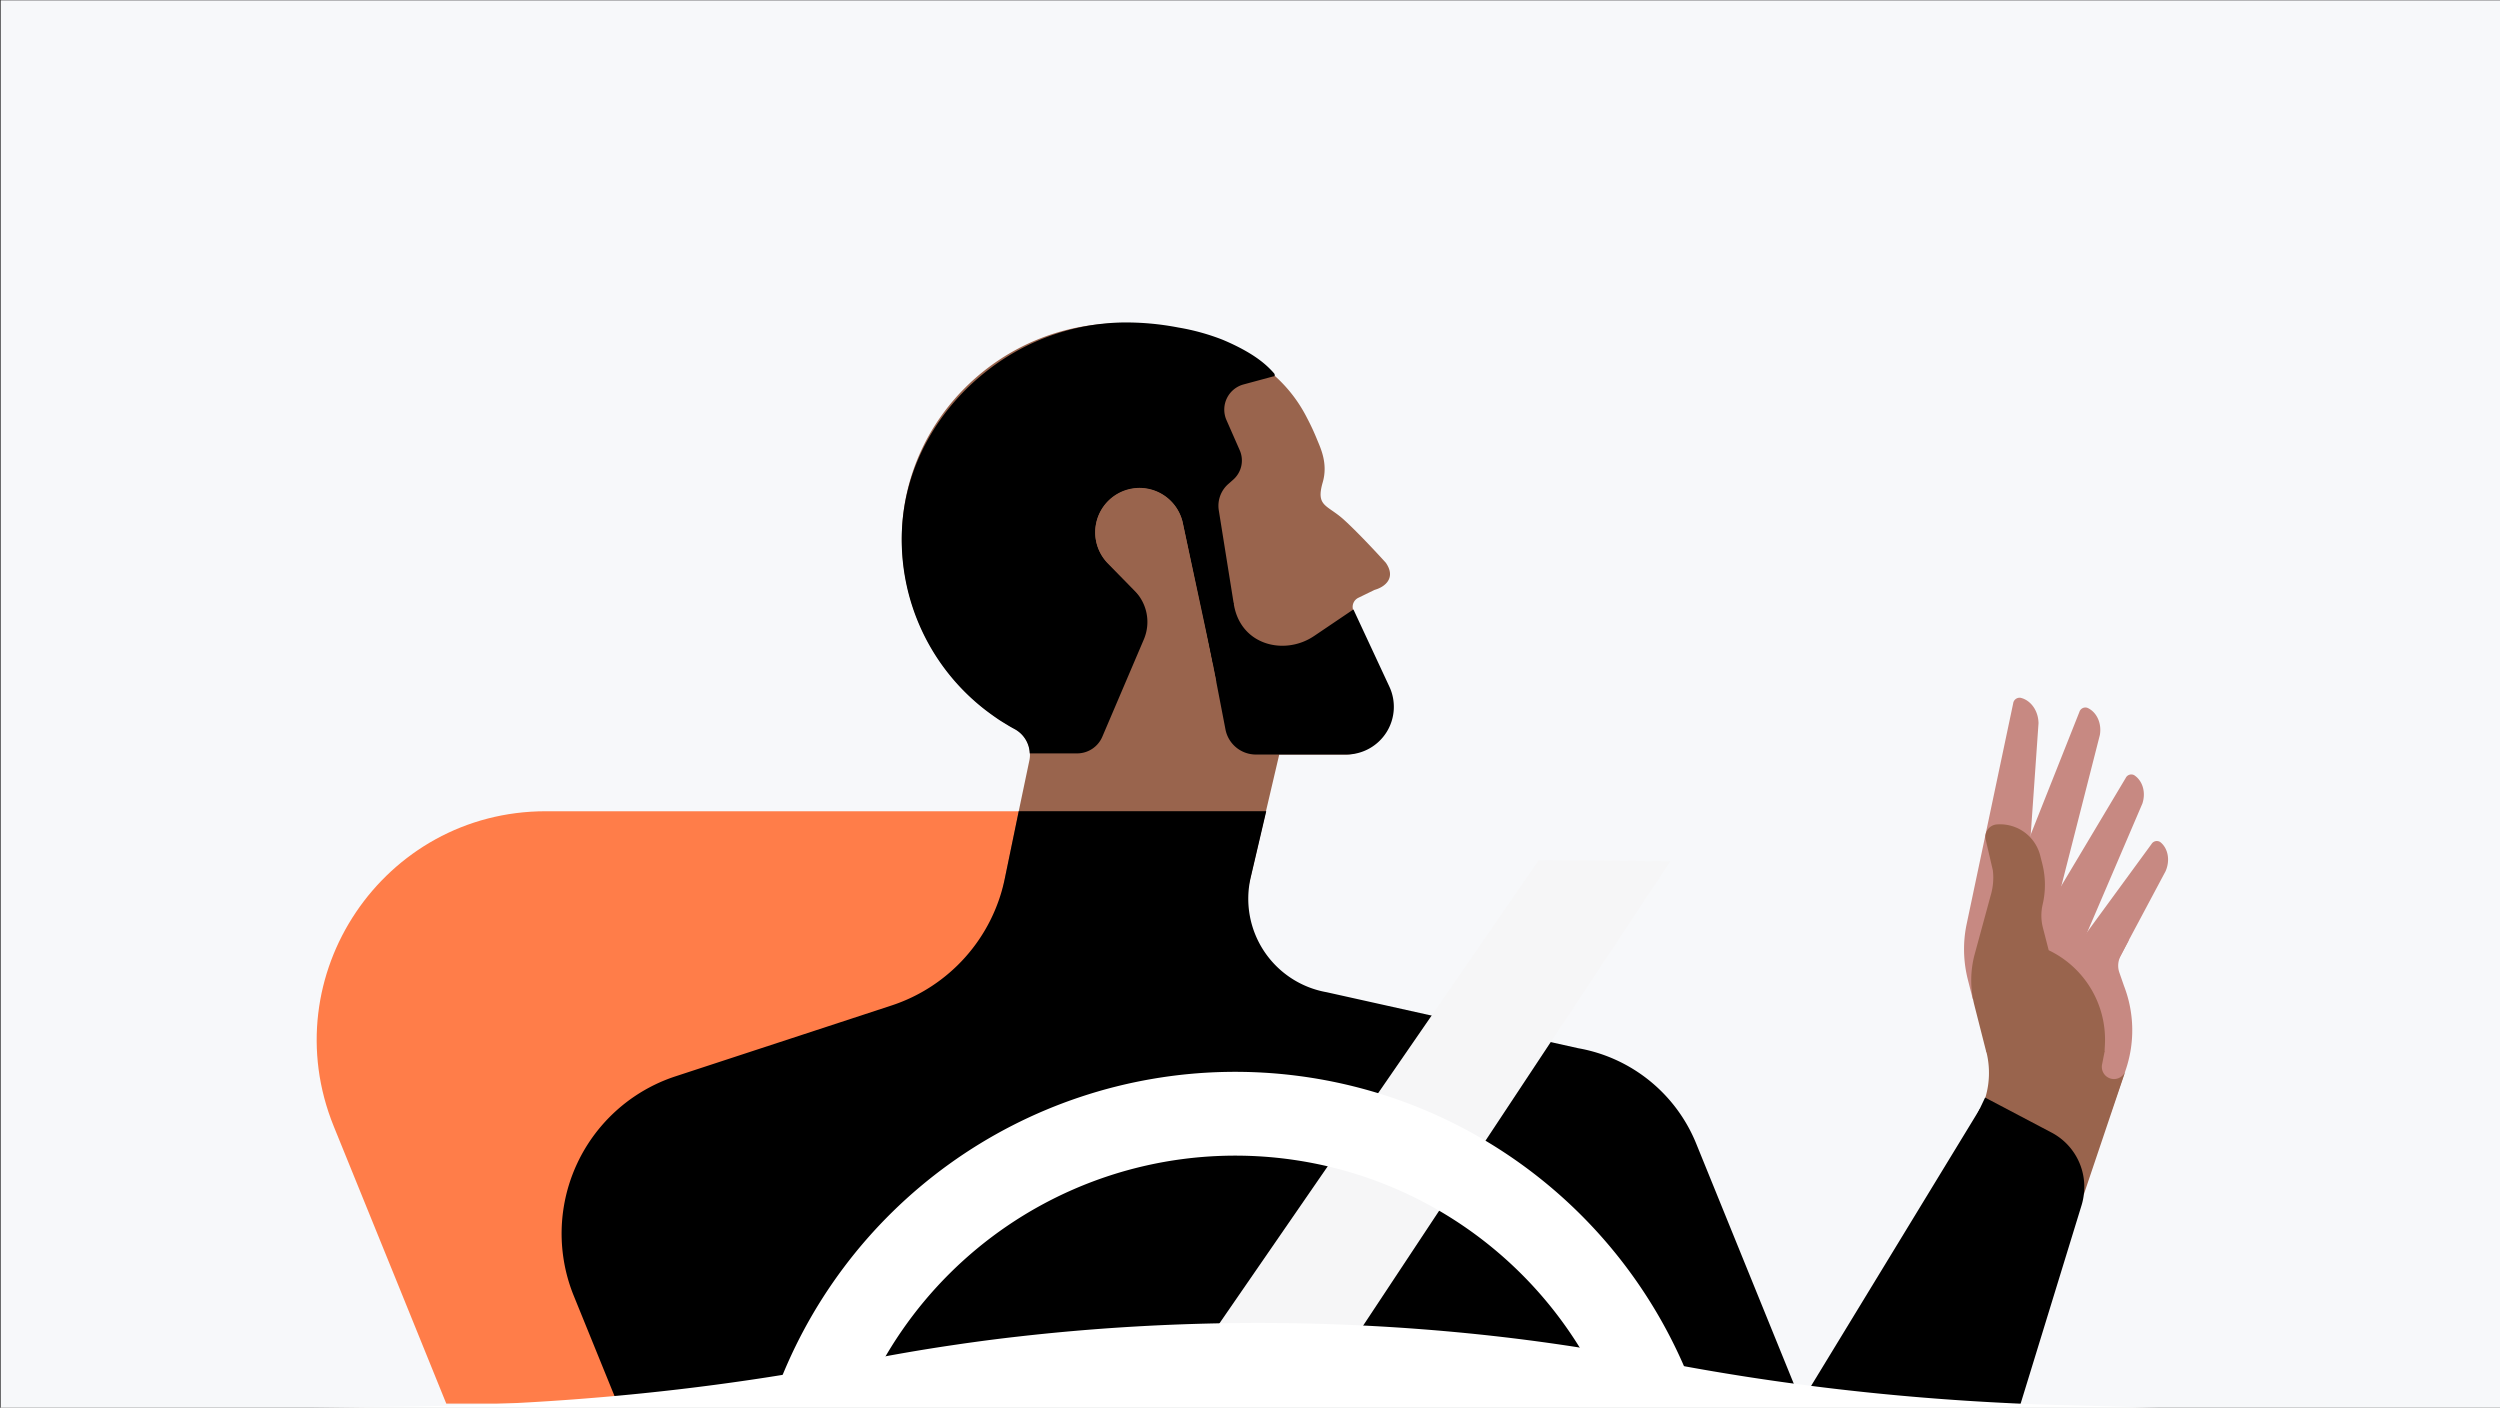
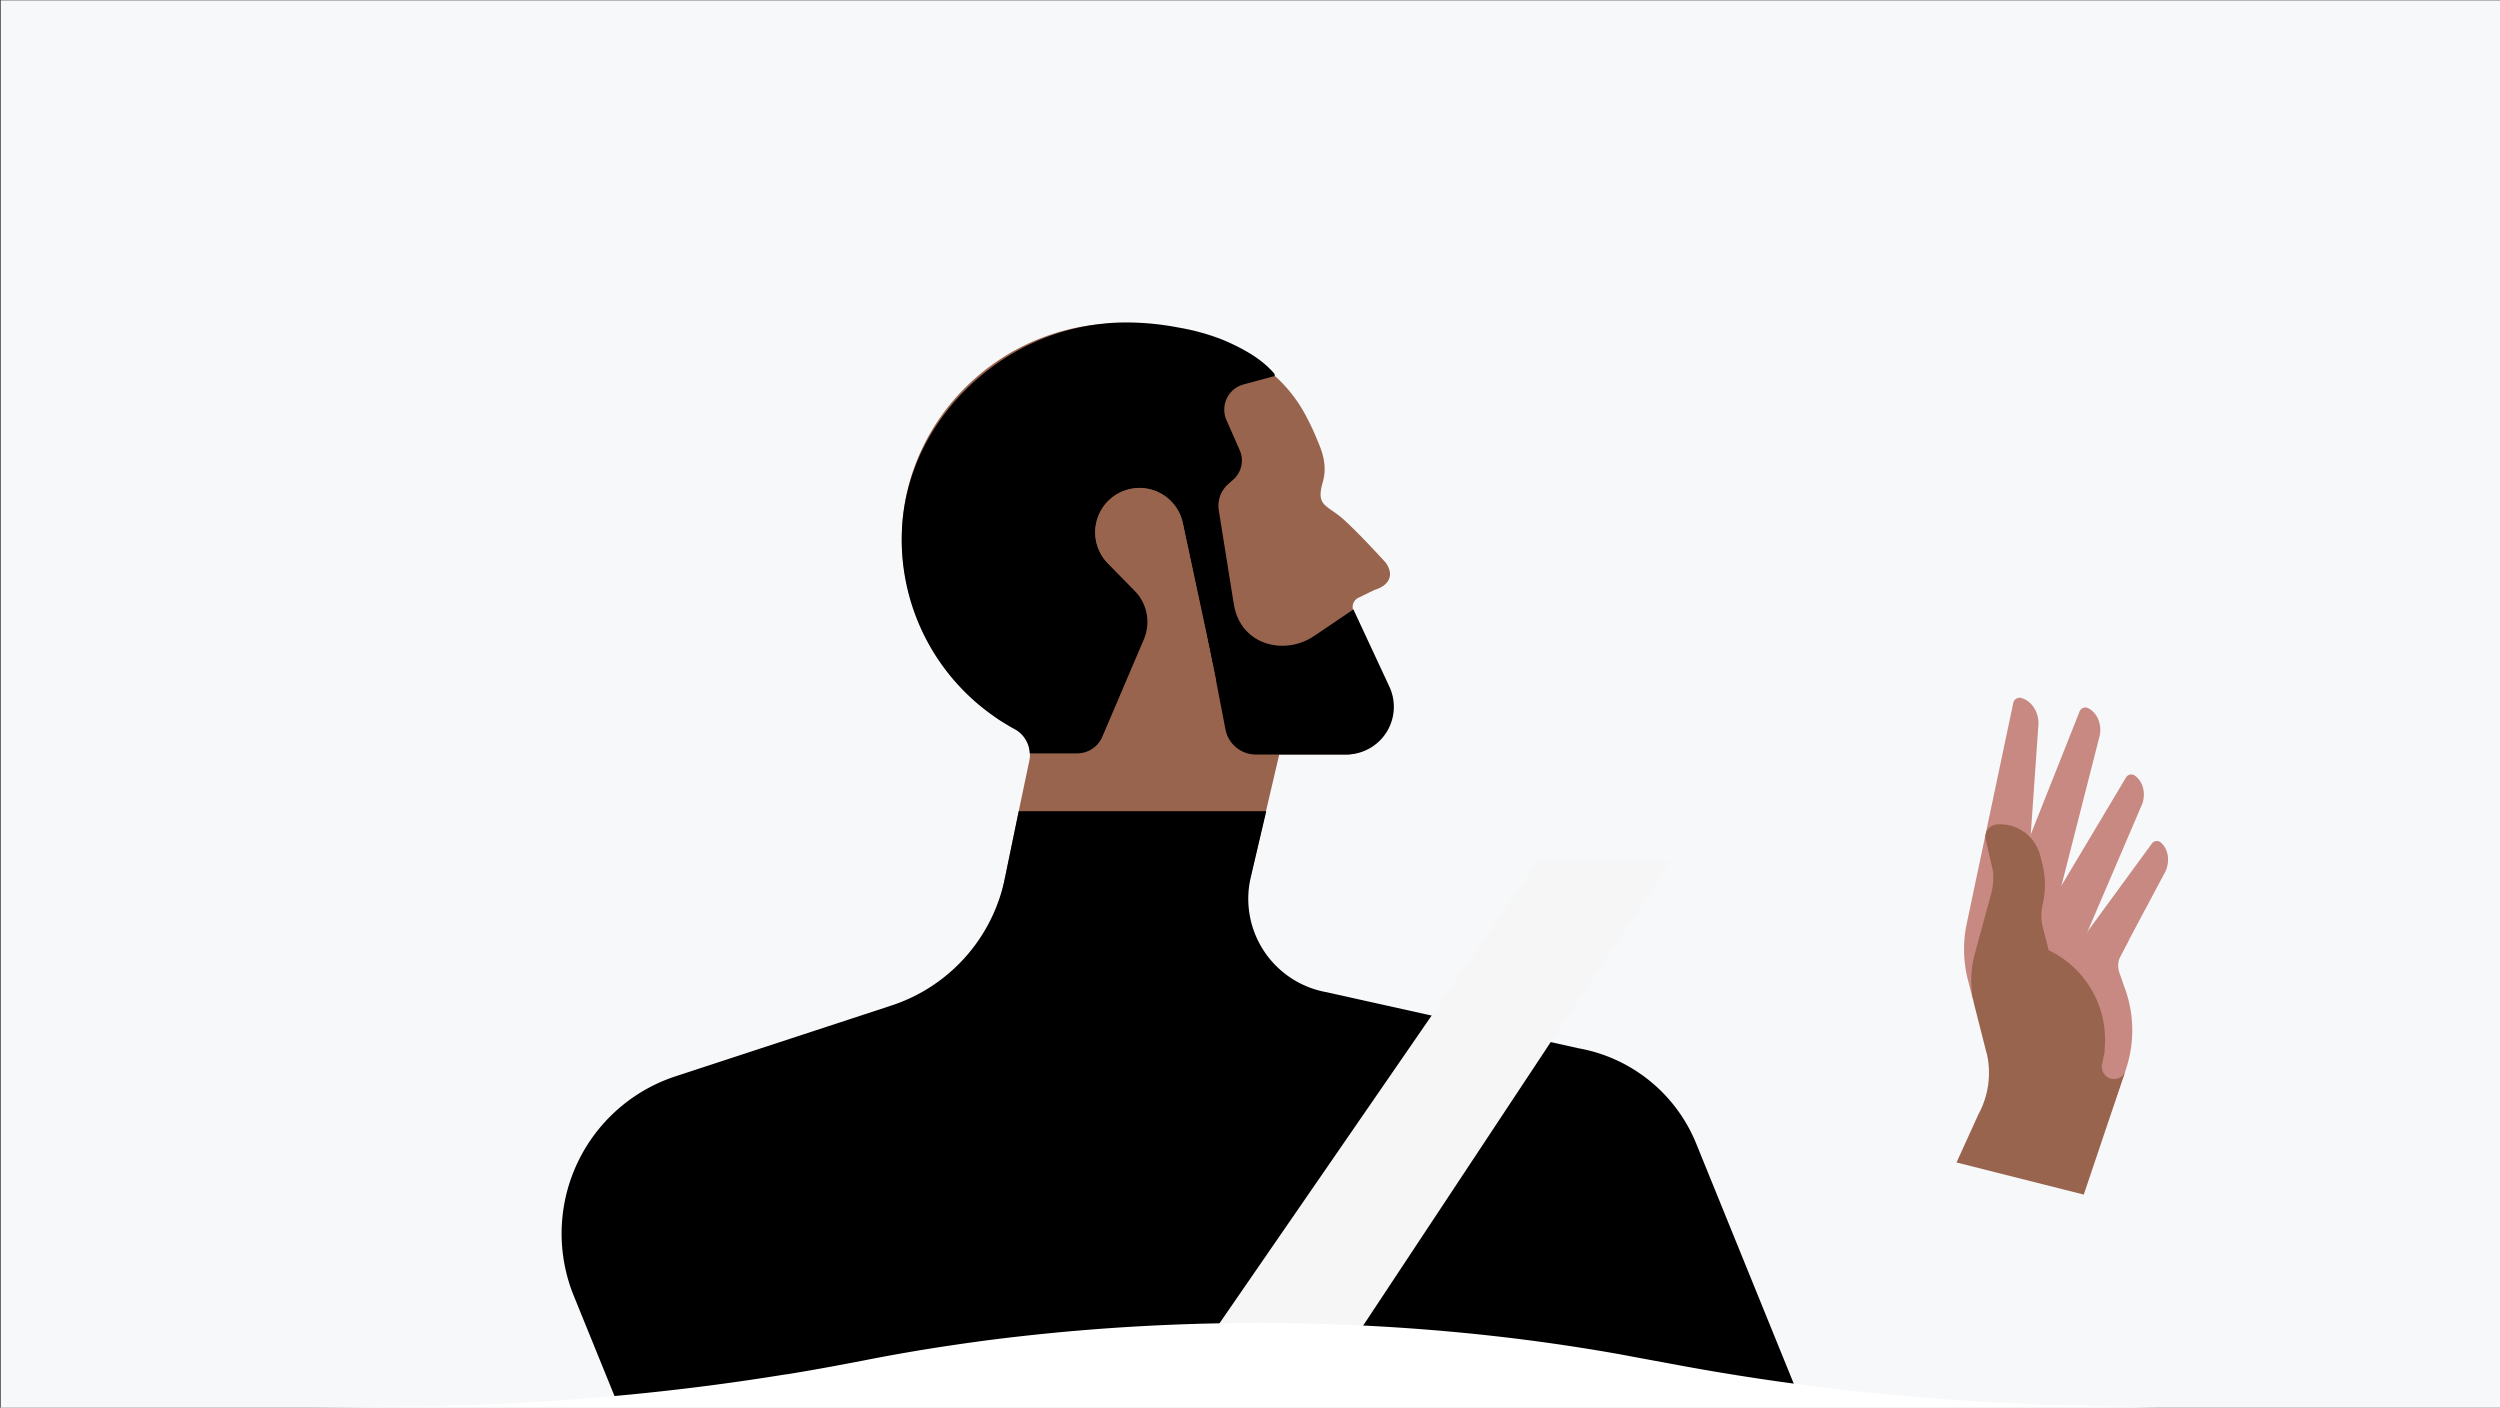
<svg xmlns="http://www.w3.org/2000/svg" id="art" viewBox="0 0 943 531">
  <rect x="0" y="0" width="943" height="531" fill="#333333" stroke="none" />
  <defs>
    <style>.cls-1{fill:#f7f8fa;}.cls-2{fill:#ff7d49;}.cls-3{fill:#99644d;}.cls-4{fill:#c78982;}.cls-5{fill:none;}.cls-6{fill:#f6f6f7;}.cls-7{fill:#fff;}</style>
  </defs>
  <title>signUp_tablet_updated</title>
  <rect class="cls-1" x="0.27" y="0.12" width="943" height="531" />
-   <path class="cls-2" d="M517.34,529.45h-349L148.66,480.9l-1.71-4.2-21.07-51.88C102.83,368,144.61,306,205.89,306h220.7Z" />
  <path class="cls-3" d="M518.5,222.5l-6.15,3a3.8,3.8,0,0,0-2,4.39l7.69,42c1.23,6.69-3.4,12.75-10.2,12.71H482.53l-5,21.36-.85,3.63-13.5,58.1H371.52l12-58.1.75-3.63,4-19.08a7.14,7.14,0,0,0,.13-.76,9.58,9.58,0,0,0,.07-2.1,10.89,10.89,0,0,0-5.67-9.13c-1.68-.9-3.32-1.88-4.92-2.91a81.65,81.65,0,0,1-37.63-72.27c1.86-42.85,38.07-77.21,81-77.74a103.9,103.9,0,0,1,21.08,1.89,93.67,93.67,0,0,1,16.49,4.78,79.74,79.74,0,0,1,14,7.11c1.35.86,2.62,1.74,3.82,2.62A53.9,53.9,0,0,1,493,157.63a86.86,86.86,0,0,1,3.81,8.2c1.38,3.34,4.15,9.09,2.12,16.11-2.67,9.23,1.65,8.35,8,14.11s15.79,16.21,15.79,16.21C526.72,218,522.39,221.43,518.5,222.5Z" />
  <path d="M480.21,142l-11.1,3a9.84,9.84,0,0,0-6.48,13.47l5,11.37a9.62,9.62,0,0,1-2.44,11.07l-1.91,1.69a10.92,10.92,0,0,0-3.55,9.91l5.6,35-7.74,23-11.52-53.6a16.73,16.73,0,0,0-14-12.6,17.1,17.1,0,0,0-6.19.34,16.69,16.69,0,0,0-8,27.88l6.87,7,3.27,3.34a16.79,16.79,0,0,1,3.43,18.33l-15.66,36.7a10.33,10.33,0,0,1-9.51,6.28H388.42a10.89,10.89,0,0,0-5.67-9.13c-1-.54-2-1.09-2.93-1.69-.52-.3-1-.61-1.54-.93l-.45-.28c-1-.61-1.89-1.24-2.82-1.89l-.48-.34q-1.31-.93-2.58-1.9l-.11-.08a81.21,81.21,0,0,1-31.63-68c1.06-24.32,13.9-46.11,32.66-60.49,0,0,0,0,0,0a85.19,85.19,0,0,1,50.48-17.81,103.88,103.88,0,0,1,21.08,1.89A84.13,84.13,0,0,1,461,128.08c1.66.69,3.19,1.38,4.59,2.06,8.25,4,12.3,7.58,15.05,10.75C481,141.58,480.87,142,480.21,142Z" />
  <path d="M510.51,229.88l-14.8,10-.22.14c-11,7.33-27.9,3.44-30.17-12.64l-12,1.45,8.9,46.17a11.69,11.69,0,0,0,11.54,9.61h34.18A18,18,0,0,0,524.07,259Z" />
  <path class="cls-3" d="M458.77,257.1l-27.65-31.22L422,216.6l-4.12-4.21a16.69,16.69,0,1,1,28.15-15.63Z" />
  <path class="cls-4" d="M814.85,317.63c2.9,2.28,3.84,6.8,2,11L792.56,374.2l-30.81,12.28,49.81-68.12A2.33,2.33,0,0,1,814.85,317.63Z" />
  <path class="cls-4" d="M805,292.39c3.12,2,4.53,6.36,3.12,10.68l-29,67.71L759,365.16l42.82-71.71A2.33,2.33,0,0,1,805,292.39Z" />
  <path class="cls-4" d="M787.38,267c3.41,1.51,5.47,5.69,4.69,10.23l-17.26,67.69-22.56,4.47,32.1-80.85A2.36,2.36,0,0,1,787.38,267Z" />
  <path class="cls-4" d="M762.18,263.21c3.79.9,6.69,4.81,6.75,9.61l-4.85,69.3,17.43,7.32-37.36,27.45-1.88-7.4a46.41,46.41,0,0,1-.55-20.45l17.64-83.68A2.46,2.46,0,0,1,762.18,263.21Z" />
  <path class="cls-4" d="M760.14,357.19,803,354.63l-3.13,6a7.86,7.86,0,0,0-.45,6.21l1.76,5.06a46.44,46.44,0,0,1,.52,32h0l-5.47,15.67-32.81,1.53-13.71-53.66C750.27,366.62,760.14,357.19,760.14,357.19Z" />
  <path class="cls-3" d="M749,316.69l2.7,11.59a23.2,23.2,0,0,1-.61,8.73l-6.21,22.81a37.86,37.86,0,0,0-.16,19.28l4.42,17.37,14.26,24.66,30.45-24.69.12-2.37a37.36,37.36,0,0,0-21.2-35.64h0L770.6,350a18.57,18.57,0,0,1-.13-8.75A32.49,32.49,0,0,0,770.4,326l-.84-3.32a15.62,15.62,0,0,0-16.39-11.7l-.06,0A4.69,4.69,0,0,0,749,316.69Z" />
  <path class="cls-3" d="M803.43,398.89,786,450.6l-48-12.11,8.29-18.22a32.7,32.7,0,0,0,2.9-23.8l17.29-4.4,27.42,4.37-1,5.08a4.6,4.6,0,0,0,3.82,5.45h0a4.6,4.6,0,0,0,5-3Z" />
  <line class="cls-5" x1="791.45" y1="408.38" x2="796.22" y2="384.49" />
-   <path d="M785.21,454.49l-23.39,76.14L696,525l52.78-111h0l25.06,13.2a23.13,23.13,0,0,1,12.22,23A23.67,23.67,0,0,1,785.21,454.49Z" />
-   <path d="M771,464.15l-39.31,64.53-49.18-4.87,64.32-105.57,3.29.54A30.1,30.1,0,0,1,771,464.15Z" />
  <path d="M595.3,395.39l-94.86-21.12a35.8,35.8,0,0,1-28.66-43.36l5-21.3.85-3.63H384.27l-.75,3.63L379,331.44a64,64,0,0,1-42.68,47.82L254.78,406a62.41,62.41,0,0,0-38.35,82.79l16.51,40.62H679.65l-39.87-98.11A59.09,59.09,0,0,0,595.3,395.39Z" />
  <polygon class="cls-6" points="630.06 324.86 586.73 390.36 496.67 526.48 441.15 526.48 547.4 372.35 580.41 324.46 630.06 324.86" />
-   <path class="cls-7" d="M640.74,529.63c-1.11-3.18-2.25-6.35-3.51-9.46A184.59,184.59,0,0,0,292,527c-.31.89-.62,1.78-.92,2.67H325c.38-.89.78-1.78,1.17-2.67A152.78,152.78,0,0,1,600.86,517c1.74,3.25,3.36,6.56,4.84,9.95.4.89.79,1.78,1.16,2.67h33.88Z" />
  <path class="cls-7" d="M818.64,531.12l-705.89-.06,43.79-.58q11.31-.15,22.57-.56,22.6-.81,44.94-2.67,9.18-.75,18.31-1.69,27.41-2.8,54.1-7.16l.3,0q9-1.47,17.84-3.11,5.31-1,10.58-2l.82-.16q15.85-3.13,32.07-5.55l1.63-.24,2.51-.37q2.55-.37,5.12-.72,7.88-1.09,15.84-2a803.28,803.28,0,0,1,175-.88q18.37,1.93,36.42,4.73,7.64,1.18,15.21,2.52,2.69.47,5.38,1l18.91,3.5q12.27,2.26,24.75,4.2,9,1.4,18.16,2.63,16.26,2.19,32.78,3.81,7.44.73,14.92,1.35,17.1,1.41,34.37,2.22,8.56.41,17.14.65l1.61,0Z" />
</svg>